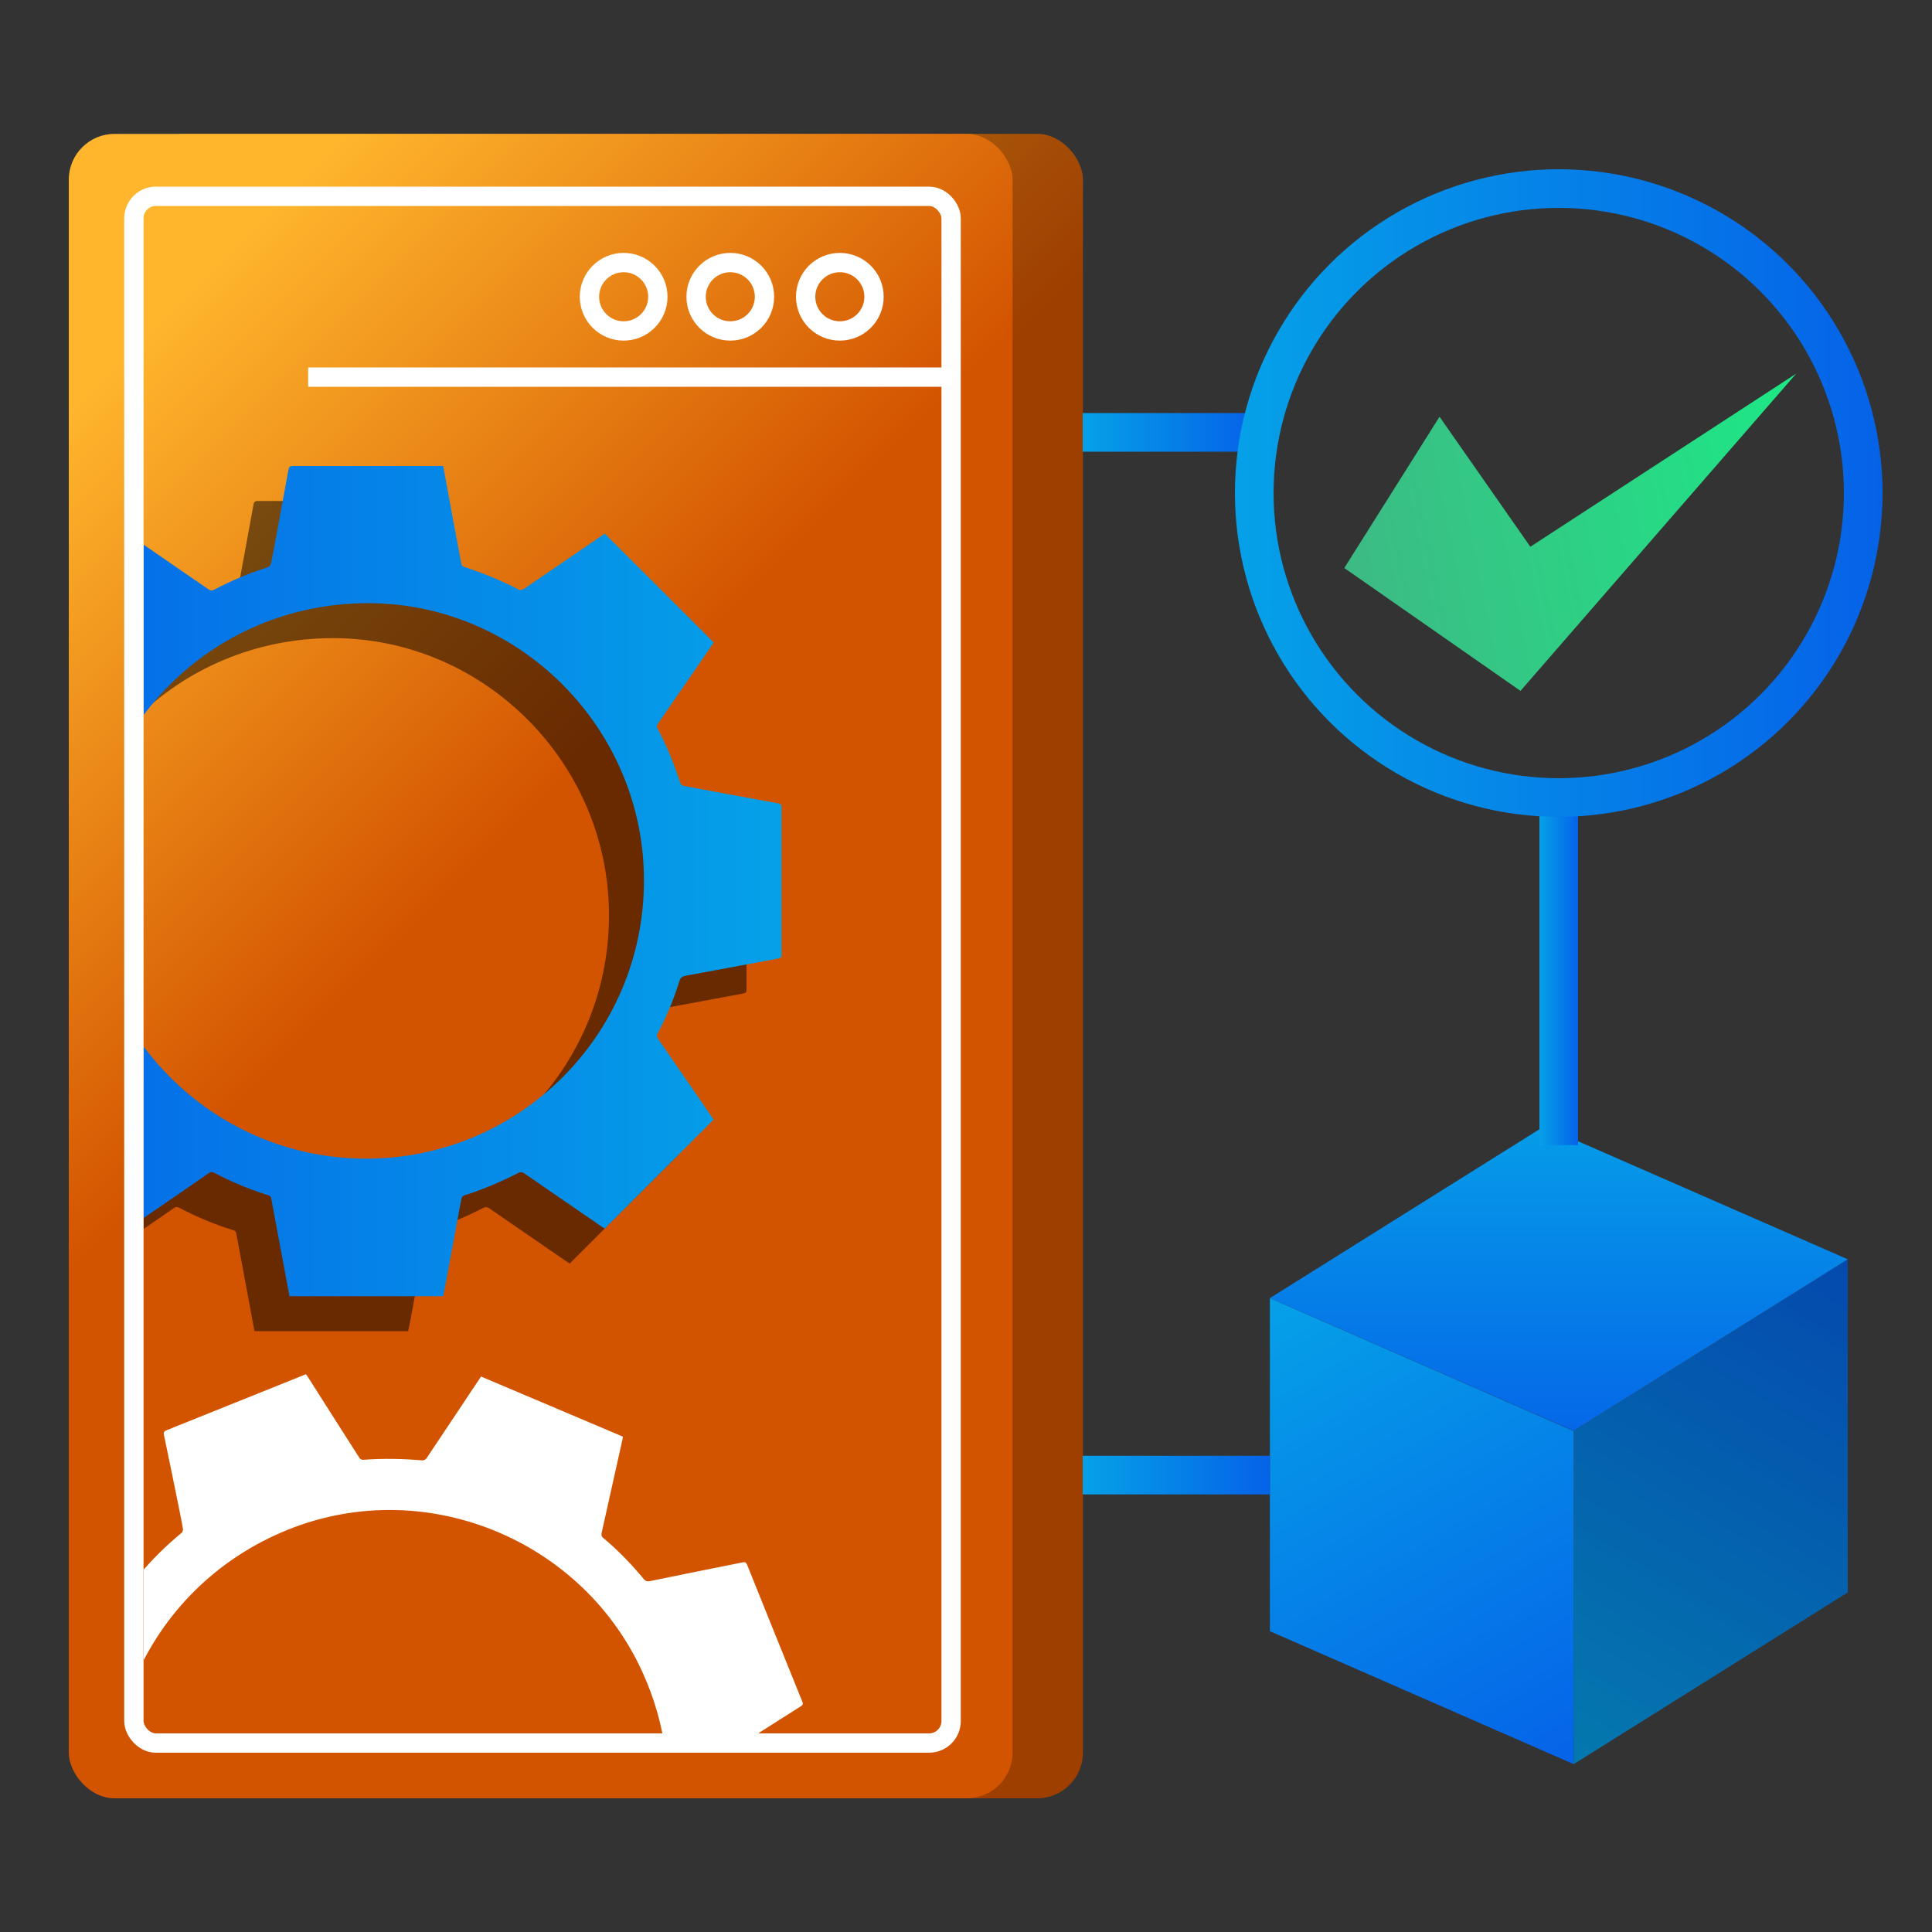
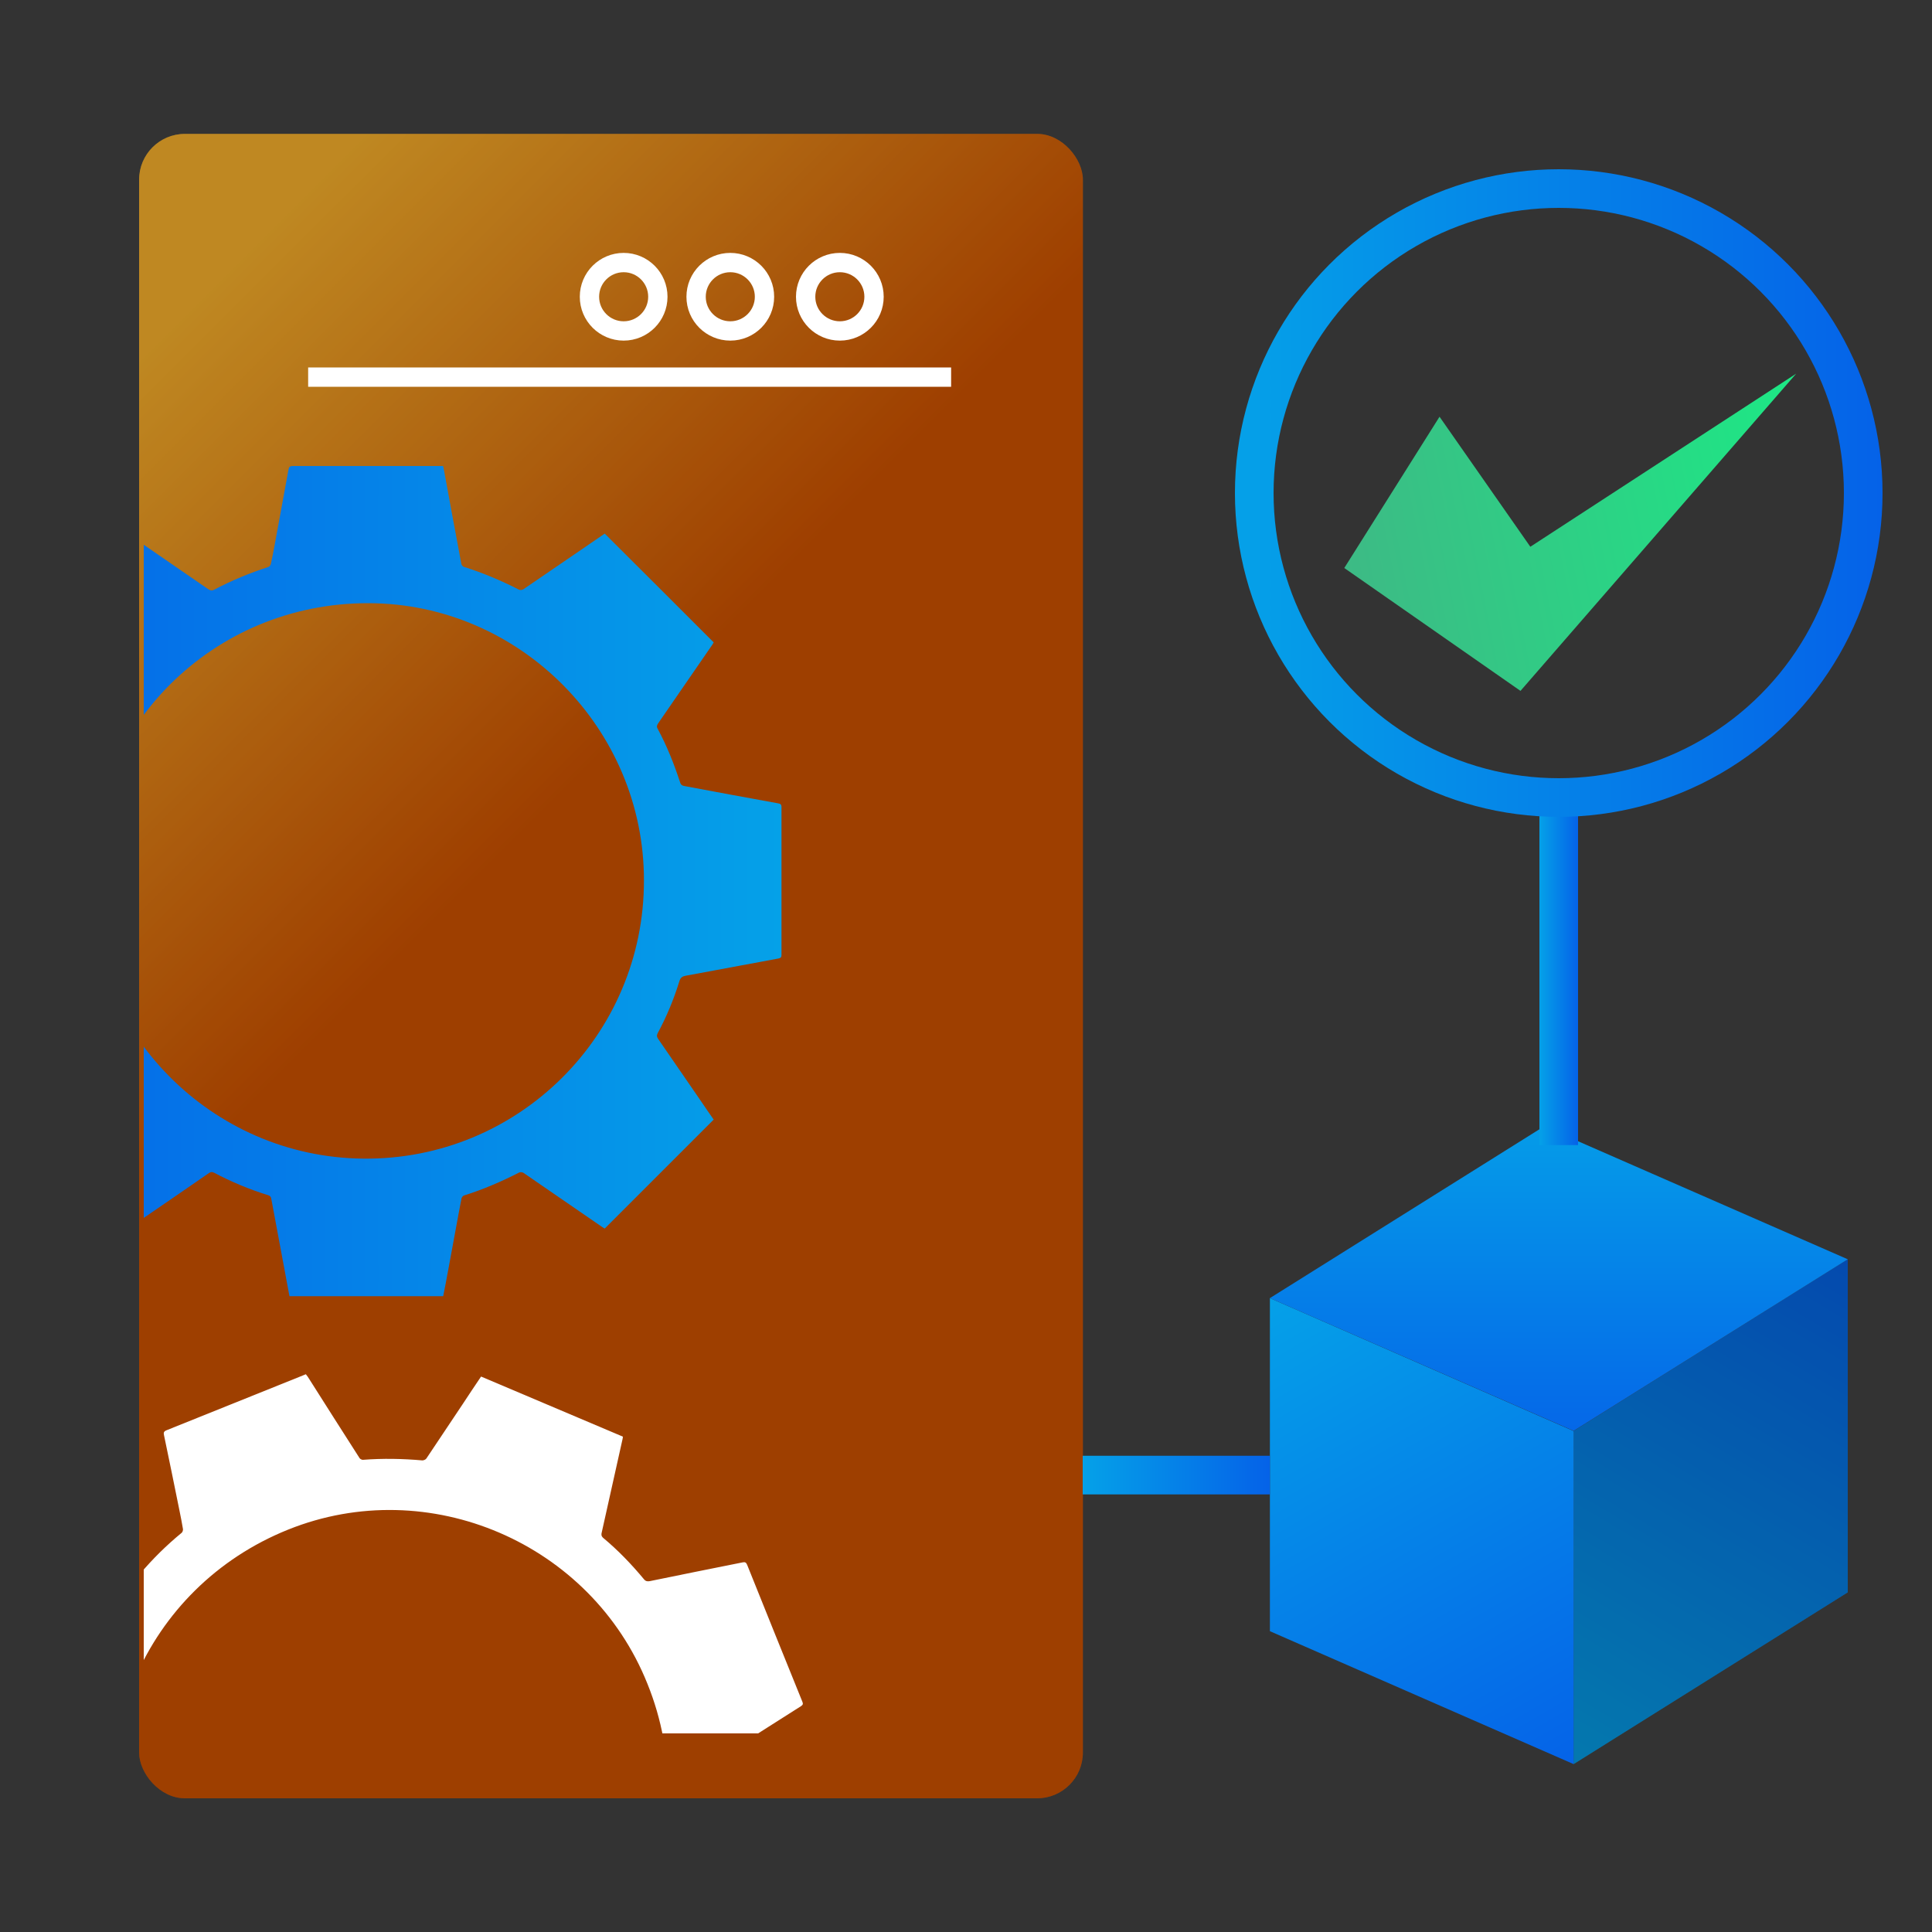
<svg xmlns="http://www.w3.org/2000/svg" xmlns:xlink="http://www.w3.org/1999/xlink" id="Layer_1" data-name="Layer 1" viewBox="0 0 100 100">
  <rect x="0" y="0" width="100" height="100" fill="#333333" stroke="none" />
  <defs>
    <style>
      .cls-1 {
        fill: url(#linear-gradient-2);
      }

      .cls-2 {
        fill: #fff;
      }

      .cls-3 {
        stroke: url(#linear-gradient-10);
      }

      .cls-3, .cls-4, .cls-5, .cls-6, .cls-7, .cls-8 {
        fill: none;
      }

      .cls-3, .cls-4, .cls-5, .cls-6, .cls-8 {
        stroke-miterlimit: 10;
      }

      .cls-3, .cls-5, .cls-6, .cls-8 {
        stroke-width: 2px;
      }

      .cls-9 {
        opacity: .5;
      }

      .cls-4 {
        stroke: #fff;
      }

      .cls-10 {
        fill: url(#linear-gradient-6);
      }

      .cls-11 {
        fill: url(#linear-gradient-5);
      }

      .cls-5 {
        stroke: url(#linear-gradient-9);
      }

      .cls-12 {
        clip-path: url(#clippath);
      }

      .cls-6 {
        stroke: url(#linear-gradient-11);
      }

      .cls-13 {
        fill: url(#linear-gradient-7);
      }

      .cls-14 {
        fill: url(#linear-gradient-3);
      }

      .cls-15 {
        fill: url(#linear-gradient);
      }

      .cls-16 {
        opacity: .25;
      }

      .cls-17 {
        fill: url(#linear-gradient-4);
      }

      .cls-8 {
        stroke: url(#linear-gradient-8);
      }
    </style>
    <linearGradient id="linear-gradient" x1="8716.13" y1="44.32" x2="8738.48" y2="21.96" gradientTransform="translate(-8678.83 100) scale(1 -1)" gradientUnits="userSpaceOnUse">
      <stop offset="0" stop-color="#d35400" />
      <stop offset="1" stop-color="#ffb62d" />
    </linearGradient>
    <linearGradient id="linear-gradient-2" x1="8718.37" y1="45.71" x2="8740.72" y2="23.36" gradientTransform="translate(-8686.1 100) scale(1 -1)" xlink:href="#linear-gradient" />
    <clipPath id="clippath">
      <rect class="cls-7" x="7.44" y="10.66" width="41.28" height="79.06" rx="1.13" ry="1.13" />
    </clipPath>
    <linearGradient id="linear-gradient-3" x1="8701.63" y1="45.6" x2="8744.58" y2="45.6" gradientTransform="translate(8742.06) rotate(-180) scale(1 -1)" gradientUnits="userSpaceOnUse">
      <stop offset="0" stop-color="#05a1e8" />
      <stop offset="1" stop-color="#0562e8" />
    </linearGradient>
    <linearGradient id="linear-gradient-4" x1="80.9" y1="91.06" x2="96.33" y2="65.18" gradientTransform="matrix(1, 0, 0, 1, 0, 0)" xlink:href="#linear-gradient-3" />
    <linearGradient id="linear-gradient-5" x1="66.28" y1="66.6" x2="80.99" y2="92.07" gradientTransform="matrix(1, 0, 0, 1, 0, 0)" xlink:href="#linear-gradient-3" />
    <linearGradient id="linear-gradient-6" x1="80.68" y1="56.71" x2="80.68" y2="75.74" gradientTransform="matrix(1, 0, 0, 1, 0, 0)" xlink:href="#linear-gradient-3" />
    <linearGradient id="linear-gradient-7" x1="532.94" y1="-1145.09" x2="557.86" y2="-1145.09" gradientTransform="translate(-227.65 1257.58) rotate(-11.34)" gradientUnits="userSpaceOnUse">
      <stop offset="0" stop-color="#3dba85" />
      <stop offset="1" stop-color="#1de885" />
    </linearGradient>
    <linearGradient id="linear-gradient-8" x1="56.04" y1="22.38" x2="64.92" y2="22.38" gradientTransform="matrix(1, 0, 0, 1, 0, 0)" xlink:href="#linear-gradient-3" />
    <linearGradient id="linear-gradient-9" x1="79.68" y1="50.27" x2="81.68" y2="50.27" gradientTransform="matrix(1, 0, 0, 1, 0, 0)" xlink:href="#linear-gradient-3" />
    <linearGradient id="linear-gradient-10" x1="63.92" y1="25.52" x2="97.44" y2="25.52" gradientTransform="matrix(1, 0, 0, 1, 0, 0)" xlink:href="#linear-gradient-3" />
    <linearGradient id="linear-gradient-11" x1="56.04" y1="76.35" x2="65.73" y2="76.35" gradientTransform="matrix(1, 0, 0, 1, 0, 0)" xlink:href="#linear-gradient-3" />
  </defs>
  <g>
    <rect class="cls-15" x="7.19" y="6.92" width="48.85" height="86.15" rx="2.37" ry="2.37" transform="translate(63.24 100) rotate(-180)" />
    <rect class="cls-16" x="7.19" y="6.92" width="48.85" height="86.15" rx="2.37" ry="2.37" transform="translate(63.24 100) rotate(-180)" />
-     <rect class="cls-1" x="3.56" y="6.92" width="48.85" height="86.15" rx="2.37" ry="2.37" transform="translate(55.97 100) rotate(-180)" />
-     <rect class="cls-4" x="6.93" y="10.16" width="42.3" height="80.06" rx="1.14" ry="1.14" />
    <line class="cls-4" x1="49.23" y1="19.52" x2="15.95" y2="19.52" />
    <circle class="cls-4" cx="43.47" cy="15.36" r="1.77" />
    <circle class="cls-4" cx="37.8" cy="15.36" r="1.77" />
    <circle class="cls-4" cx="32.28" cy="15.36" r="1.77" />
  </g>
  <g class="cls-12">
    <g class="cls-9">
-       <path d="m13.17,68.89c-.08-.44-.16-.86-.24-1.29-.23-1.25-.47-2.5-.7-3.75-.02-.11-.07-.15-.17-.18-.97-.3-1.9-.69-2.79-1.16-.1-.05-.17-.05-.27.02-1.03.71-2.05,1.42-3.08,2.12-.38.26-.76.52-1.14.78-.05-.04-.08-.07-.11-.1-1.8-1.8-3.6-3.6-5.4-5.4-.1-.1-.1-.17-.02-.28.93-1.34,1.85-2.69,2.78-4.04.08-.12.09-.2.02-.33-.47-.87-.83-1.78-1.13-2.72-.04-.14-.11-.2-.25-.22-.43-.07-.86-.15-1.29-.23-1.18-.22-2.35-.44-3.53-.65-.16-.03-.18-.09-.18-.23,0-1.26,0-2.51,0-3.77,0-1.27,0-2.55,0-3.82,0-.13.03-.21.18-.22.17-.02.33-.06.5-.09,1.45-.27,2.89-.54,4.34-.8.13-.02.19-.08.23-.2.31-.96.68-1.89,1.15-2.78.06-.1.05-.17-.02-.27-.93-1.36-1.86-2.71-2.8-4.07-.09-.13-.07-.19.03-.29,1.64-1.64,3.28-3.28,4.92-4.93.19-.19.37-.39.55-.58.08.05.12.08.16.1,1.35.93,2.7,1.86,4.05,2.79.11.07.19.1.32.03.89-.47,1.83-.86,2.79-1.17.06-.02.13-.1.14-.16.07-.32.13-.63.19-.95.24-1.31.48-2.61.72-3.92.02-.13.06-.2.22-.2,2.53,0,5.06,0,7.59,0,.06,0,.12,0,.19,0,.02.06.03.11.04.16.3,1.64.6,3.27.91,4.91.01.06.07.13.13.15.98.31,1.93.71,2.85,1.18.06.03.17.02.23-.02.93-.63,1.85-1.27,2.78-1.9.48-.33.97-.66,1.43-.98,1.89,1.88,3.76,3.75,5.64,5.63-.02.03-.05.08-.07.12-.93,1.35-1.86,2.7-2.79,4.05-.07.1-.11.18-.04.3.48.89.85,1.82,1.16,2.77.04.14.12.18.25.2,1.61.3,3.21.6,4.82.89.13.02.18.06.18.2,0,2.55,0,5.1,0,7.64,0,.11-.02.16-.15.19-.66.12-1.32.25-1.99.37-.93.17-1.86.35-2.8.52-.17.03-.28.08-.34.27-.29.94-.66,1.84-1.13,2.71-.06.12-.04.2.03.3.74,1.08,1.49,2.16,2.23,3.24.22.32.43.64.64.93-1.89,1.89-3.76,3.76-5.64,5.64-.03-.02-.08-.05-.13-.08-1.36-.93-2.71-1.87-4.07-2.8-.06-.04-.17-.05-.23-.02-.92.47-1.87.88-2.86,1.19-.05.02-.1.08-.12.14-.05.24-.09.49-.14.73-.18.99-.37,1.99-.55,2.98-.08.45-.17.9-.26,1.36-2.66,0-5.31,0-7.96,0Zm4.08-35.86c-8.02-.01-14.44,6.37-14.46,14.37-.02,7.86,6.35,14.3,14.19,14.38,8.02.09,14.55-6.39,14.54-14.4.01-7.85-6.43-14.34-14.26-14.35Z" />
-     </g>
+       </g>
    <path class="cls-14" d="m14.98,67.08c-.08-.44-.16-.86-.24-1.29-.23-1.25-.47-2.5-.7-3.75-.02-.11-.07-.15-.17-.18-.97-.3-1.9-.69-2.79-1.16-.1-.05-.17-.05-.27.02-1.03.71-2.05,1.42-3.08,2.12-.38.26-.76.52-1.14.78-.05-.04-.08-.07-.11-.1-1.8-1.8-3.6-3.6-5.4-5.4-.1-.1-.1-.17-.02-.28.93-1.34,1.85-2.69,2.78-4.04.08-.12.09-.2.02-.33-.47-.87-.83-1.78-1.13-2.72-.04-.14-.11-.2-.25-.22-.43-.07-.86-.15-1.29-.23-1.18-.22-2.35-.44-3.53-.65-.16-.03-.18-.09-.18-.23,0-1.26,0-2.51,0-3.77,0-1.27,0-2.55,0-3.82,0-.13.03-.21.18-.22.17-.02.33-.06.5-.09,1.45-.27,2.89-.54,4.34-.8.13-.02.19-.08.23-.2.31-.96.68-1.89,1.15-2.78.06-.1.05-.17-.02-.27-.93-1.36-1.86-2.71-2.8-4.07-.09-.13-.07-.19.03-.29,1.64-1.64,3.28-3.28,4.92-4.93.19-.19.37-.39.55-.58.08.05.12.08.16.1,1.35.93,2.7,1.86,4.05,2.79.11.07.19.1.32.03.89-.47,1.83-.86,2.79-1.17.06-.02.13-.1.14-.16.07-.32.13-.63.19-.95.24-1.31.48-2.61.72-3.92.02-.13.06-.2.22-.2,2.53,0,5.06,0,7.59,0,.06,0,.12,0,.19,0,.02.06.03.11.04.16.3,1.64.6,3.27.91,4.91.01.06.07.13.13.15.98.31,1.93.71,2.85,1.18.06.03.17.02.23-.02.93-.63,1.85-1.27,2.78-1.9.48-.33.97-.66,1.43-.98,1.89,1.88,3.76,3.75,5.64,5.63-.02.03-.05.08-.07.12-.93,1.35-1.86,2.7-2.79,4.05-.07.1-.11.18-.04.3.48.89.85,1.82,1.16,2.77.04.14.12.18.25.2,1.61.3,3.21.6,4.82.89.13.02.18.06.18.2,0,2.55,0,5.1,0,7.64,0,.11-.02.16-.15.19-.66.12-1.32.25-1.99.37-.93.17-1.86.35-2.8.52-.17.03-.28.08-.34.27-.29.94-.66,1.84-1.13,2.71-.06.12-.04.2.03.3.74,1.08,1.49,2.16,2.23,3.24.22.32.43.64.64.93-1.89,1.89-3.76,3.76-5.64,5.64-.03-.02-.08-.05-.13-.08-1.36-.93-2.71-1.87-4.07-2.8-.06-.04-.17-.05-.23-.02-.92.47-1.87.88-2.86,1.19-.05.02-.1.08-.12.14-.05.24-.09.49-.14.73-.18.99-.37,1.99-.55,2.98-.08.45-.17.9-.26,1.36h-7.96Zm4.08-35.86c-8.02-.01-14.44,6.37-14.46,14.37-.02,7.86,6.35,14.3,14.19,14.38,8.02.09,14.55-6.39,14.54-14.4.01-7.85-6.43-14.34-14.26-14.35Z" />
    <path class="cls-2" d="m24.53,113.95c-.24-.37-.47-.74-.71-1.11-.68-1.07-1.37-2.14-2.05-3.22-.06-.1-.12-.12-.22-.11-1.01.09-2.02.07-3.02-.03-.12-.01-.18.02-.24.11-.69,1.04-1.38,2.08-2.07,3.12-.25.38-.51.76-.76,1.14-.06-.02-.1-.03-.14-.05-2.34-1-4.68-2-7.03-2.99-.13-.06-.15-.12-.12-.25.36-1.59.71-3.19,1.07-4.78.03-.14.01-.22-.1-.32-.76-.63-1.44-1.34-2.07-2.1-.09-.11-.18-.14-.32-.11-.43.09-.85.18-1.28.26-1.17.24-2.35.47-3.52.71-.16.03-.2-.02-.26-.15-.46-1.17-.93-2.33-1.4-3.5-.47-1.18-.95-2.36-1.43-3.54-.05-.12-.05-.2.08-.27.15-.08.28-.18.43-.27,1.24-.79,2.48-1.58,3.72-2.36.11-.07.14-.14.13-.27-.07-1-.07-2.01.03-3.01.01-.12-.02-.18-.11-.24-1.37-.91-2.74-1.82-4.12-2.73-.13-.08-.14-.15-.08-.28.91-2.13,1.82-4.27,2.73-6.41.1-.25.19-.5.29-.74.09.02.14.02.19.03,1.6.36,3.2.71,4.8,1.07.13.03.21.02.3-.09.65-.77,1.37-1.48,2.15-2.12.05-.04.08-.14.07-.2-.05-.32-.12-.64-.18-.95-.26-1.3-.53-2.6-.8-3.9-.03-.13-.02-.2.13-.26,2.35-.94,4.69-1.89,7.04-2.83.06-.02.11-.05.17-.07.04.05.07.09.1.13.89,1.4,1.78,2.81,2.68,4.21.03.05.12.09.17.09,1.03-.08,2.06-.06,3.08.03.07,0,.17-.04.21-.1.63-.93,1.24-1.87,1.87-2.8.32-.49.65-.98.96-1.44,2.45,1.04,4.89,2.07,7.34,3.11,0,.04-.01.09-.02.14-.36,1.6-.71,3.2-1.07,4.8-.03.11-.04.2.07.3.77.64,1.47,1.37,2.11,2.14.09.11.18.12.3.1,1.6-.33,3.2-.65,4.8-.97.13-.03.19,0,.24.12.95,2.36,1.9,4.73,2.86,7.09.04.1.04.16-.07.23-.57.36-1.14.72-1.7,1.08-.8.51-1.6,1.02-2.4,1.52-.15.09-.23.18-.21.38.08.98.07,1.96-.03,2.93-.01.13.04.2.14.27,1.09.72,2.18,1.45,3.28,2.17.32.21.64.43.94.63-1.05,2.46-2.09,4.89-3.13,7.34-.04,0-.09-.02-.15-.03-1.61-.36-3.21-.72-4.82-1.07-.07-.01-.18.02-.22.07-.68.78-1.41,1.51-2.21,2.17-.04.03-.06.12-.06.17.04.25.1.49.14.73.2.99.4,1.98.6,2.97.09.45.18.9.27,1.36-2.47.99-4.92,1.98-7.38,2.97Zm-9.61-34.78c-7.45,2.99-11.01,11.31-8.05,18.73,2.92,7.3,11.23,10.89,18.54,8.04,7.47-2.92,11.11-11.36,8.1-18.79-2.92-7.29-11.32-10.9-18.59-7.98Z" />
  </g>
  <g>
    <polygon class="cls-17" points="95.64 82.42 81.45 91.31 81.45 74.07 95.64 65.18 95.64 82.42" />
    <polygon class="cls-16" points="95.64 82.42 81.45 91.31 81.45 74.07 95.64 65.18 95.64 82.42" />
    <polygon class="cls-11" points="65.73 84.43 81.45 91.31 81.45 74.07 65.73 67.19 65.73 84.43" />
    <polygon class="cls-10" points="65.73 67.19 81.45 74.06 95.64 65.18 79.92 58.3 65.73 67.19" />
  </g>
  <polygon class="cls-13" points="74.51 21.57 69.58 29.4 78.7 35.76 92.97 19.34 79.21 28.3 74.51 21.57" />
-   <line class="cls-8" x1="56.04" y1="22.38" x2="64.92" y2="22.38" />
  <line class="cls-5" x1="80.68" y1="41.28" x2="80.68" y2="59.27" />
  <circle class="cls-3" cx="80.68" cy="25.52" r="15.76" />
  <line class="cls-6" x1="65.73" y1="76.35" x2="56.04" y2="76.35" />
</svg>